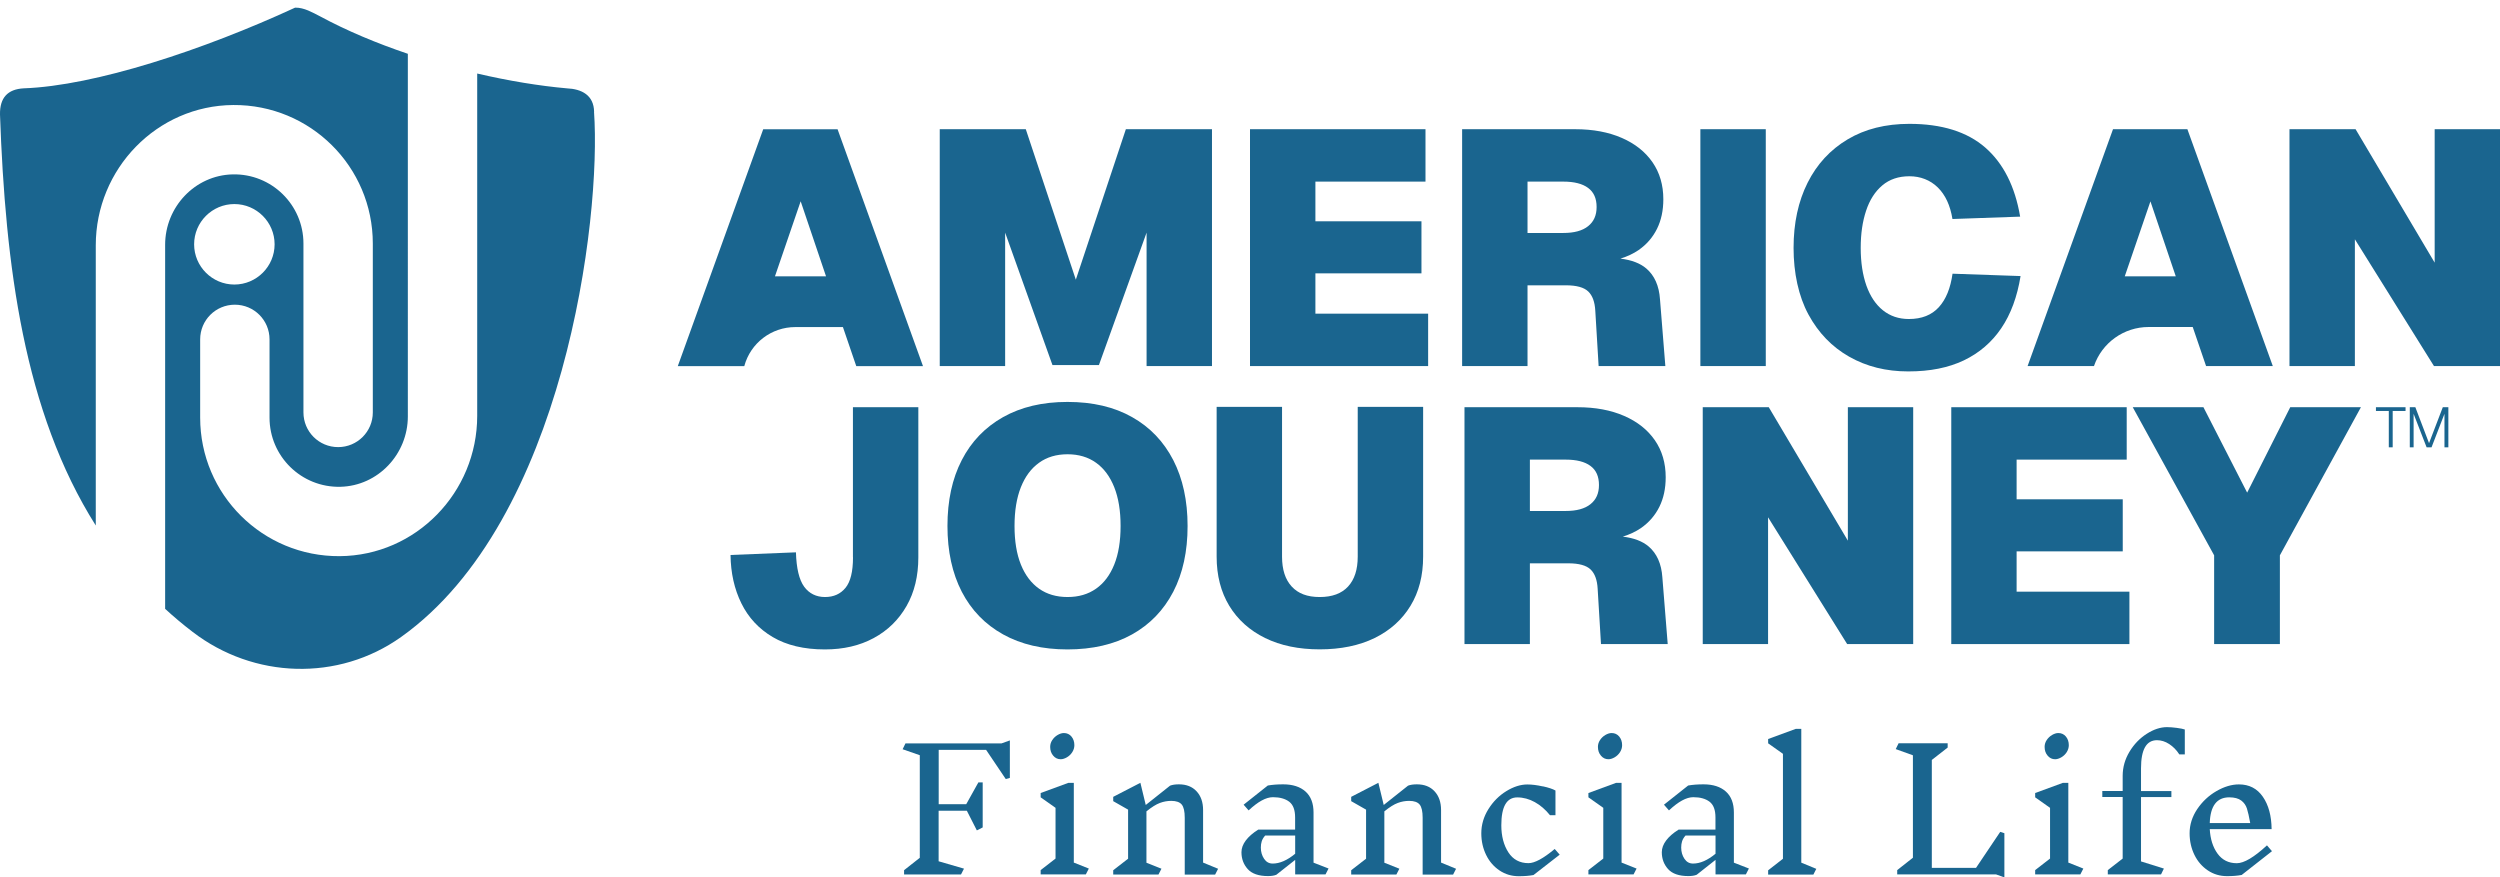
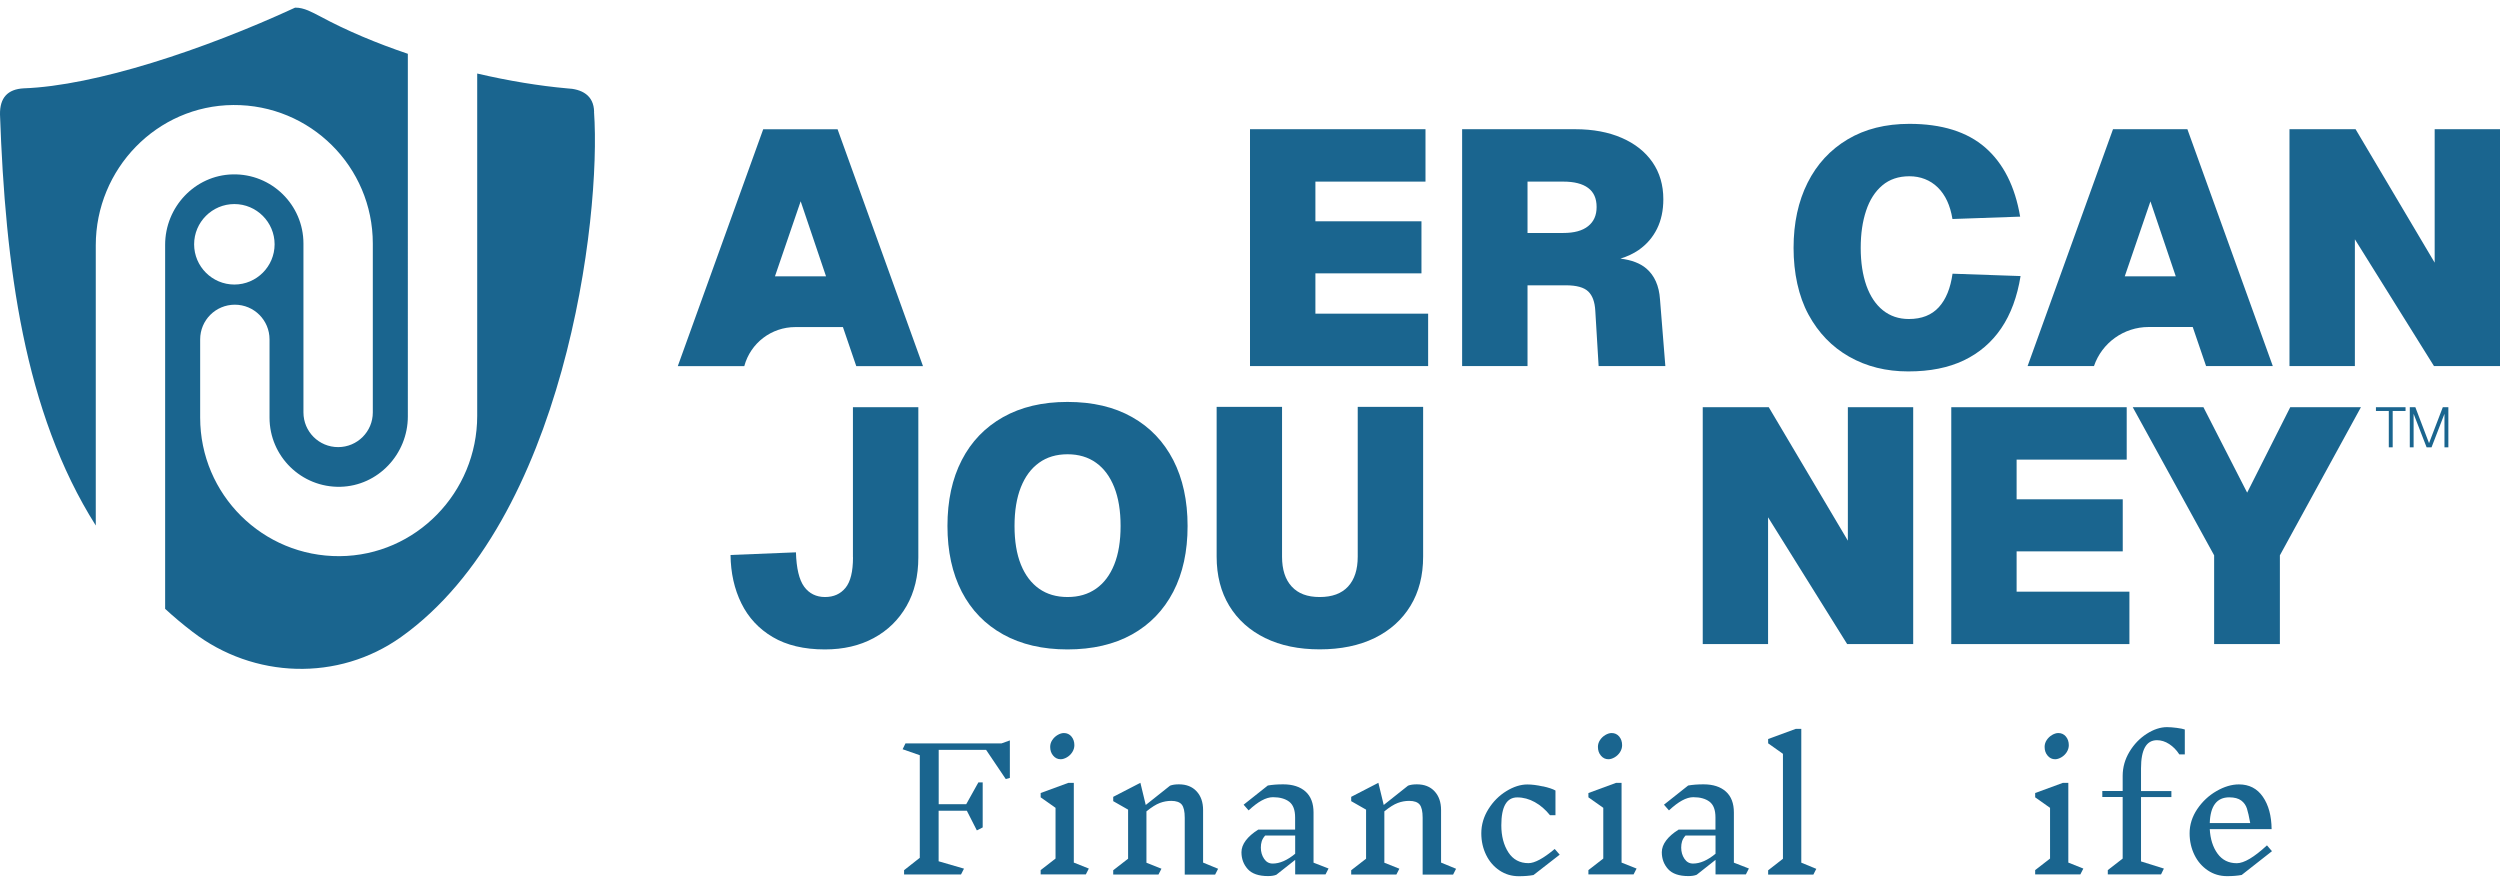
<svg xmlns="http://www.w3.org/2000/svg" id="Layer_2" data-name="Layer 2" viewBox="0 0 359.7 126.25">
  <defs>
    <style>
      .cls-1 {
        fill: #1a658f;
      }
    </style>
  </defs>
  <g id="Color">
    <g id="AJFL_Horizontal_Final_Color" data-name="AJFL Horizontal Final Color">
      <g>
        <path class="cls-1" d="M145.31,111.92l-.6.17-2.83-4.2h-6.82v7.82h3.96l1.75-3.14h.62v6.48l-.84.43-1.44-2.83h-4.06v7.27l3.65,1.06-.43.84h-8.19v-.62l2.26-1.78v-14.76l-2.47-.86.41-.84h13.82l1.2-.43v5.4Z" />
        <path class="cls-1" d="M156.23,125.81h-6.5v-.62l2.14-1.66v-7.3l-2.14-1.51v-.62l3.98-1.46h.79v11.47l2.16.86-.43.84ZM154.16,105.97c.28.34.42.75.42,1.25,0,.35-.1.68-.3,1-.2.31-.46.56-.77.74-.31.18-.61.28-.9.28-.43,0-.79-.17-1.08-.52-.29-.34-.43-.76-.43-1.26,0-.35.1-.68.3-.98.2-.3.46-.55.77-.73.31-.18.61-.28.9-.28.45,0,.81.17,1.09.5Z" />
        <path class="cls-1" d="M174.83,125.84h-4.37v-8.18c0-.91-.14-1.54-.43-1.9-.29-.35-.79-.53-1.51-.53-.56,0-1.11.1-1.64.3-.54.2-1.18.6-1.93,1.21v7.39l2.16.86-.43.84h-6.51v-.62l2.14-1.66v-7.06l-2.14-1.22v-.62l3.91-2.02.77,3.19,3.5-2.78c.34-.13.76-.19,1.27-.19,1.07,0,1.92.33,2.54,1,.62.66.94,1.56.94,2.7v7.56l2.16.89-.43.84Z" />
        <path class="cls-1" d="M190.72,125.81h-4.37v-2.09l-2.71,2.14c-.32.13-.72.19-1.2.19-1.34,0-2.32-.34-2.92-1.01-.6-.67-.9-1.48-.9-2.42,0-.58.21-1.14.62-1.69s1.02-1.08,1.8-1.57h5.3v-1.75c0-1.07-.28-1.82-.85-2.26-.57-.43-1.35-.65-2.34-.65s-2.14.63-3.5,1.9l-.72-.82,3.48-2.76c.62-.11,1.36-.17,2.21-.17,1.38,0,2.45.35,3.22,1.04s1.15,1.7,1.15,3.01v7.22l2.16.84-.43.84ZM186.35,122.84v-2.62h-4.32c-.24.27-.4.54-.49.82-.09.27-.13.58-.13.91,0,.62.16,1.16.47,1.62.31.46.72.68,1.24.68,1.01,0,2.09-.47,3.24-1.42Z" />
        <path class="cls-1" d="M209.06,125.84h-4.37v-8.18c0-.91-.14-1.54-.43-1.9-.29-.35-.79-.53-1.51-.53-.56,0-1.11.1-1.64.3-.54.2-1.18.6-1.93,1.21v7.39l2.16.86-.43.84h-6.5v-.62l2.14-1.66v-7.06l-2.14-1.22v-.62l3.91-2.02.77,3.19,3.5-2.78c.34-.13.76-.19,1.27-.19,1.07,0,1.92.33,2.54,1,.62.66.94,1.56.94,2.7v7.56l2.16.89-.43.84Z" />
        <path class="cls-1" d="M221.96,113.13c.84.18,1.45.39,1.84.61v3.55h-.79c-.64-.8-1.37-1.43-2.18-1.88s-1.66-.68-2.52-.68c-1.54,0-2.3,1.34-2.3,4.01,0,1.55.34,2.85,1.01,3.89.67,1.04,1.64,1.56,2.9,1.56.89,0,2.15-.68,3.77-2.04l.72.82-3.77,2.93c-.59.11-1.29.17-2.11.17-1.02,0-1.95-.27-2.77-.82s-1.47-1.29-1.93-2.23c-.46-.94-.7-1.98-.7-3.12,0-1.23.34-2.39,1.02-3.48.68-1.09,1.54-1.95,2.58-2.59,1.04-.64,2.05-.96,3.03-.96.64,0,1.38.09,2.22.28Z" />
        <path class="cls-1" d="M235.05,125.81h-6.51v-.62l2.14-1.66v-7.3l-2.14-1.51v-.62l3.98-1.46h.79v11.47l2.16.86-.43.84ZM232.97,105.97c.28.34.42.75.42,1.25,0,.35-.1.68-.3,1-.2.31-.46.56-.77.74-.31.18-.61.28-.9.28-.43,0-.79-.17-1.08-.52-.29-.34-.43-.76-.43-1.26,0-.35.1-.68.3-.98.2-.3.46-.55.77-.73.31-.18.61-.28.9-.28.45,0,.81.17,1.09.5Z" />
        <path class="cls-1" d="M251.2,125.81h-4.37v-2.09l-2.71,2.14c-.32.13-.72.19-1.2.19-1.34,0-2.32-.34-2.92-1.01-.6-.67-.9-1.48-.9-2.42,0-.58.21-1.14.62-1.69s1.02-1.08,1.8-1.57h5.3v-1.75c0-1.07-.28-1.82-.85-2.26-.57-.43-1.35-.65-2.34-.65s-2.14.63-3.5,1.9l-.72-.82,3.48-2.76c.62-.11,1.36-.17,2.21-.17,1.38,0,2.45.35,3.22,1.04s1.15,1.7,1.15,3.01v7.22l2.16.84-.43.84ZM246.83,122.84v-2.62h-4.32c-.24.27-.4.54-.49.82-.09.27-.13.58-.13.91,0,.62.16,1.16.47,1.62.31.46.72.68,1.24.68,1.01,0,2.09-.47,3.24-1.42Z" />
        <path class="cls-1" d="M260.9,125.84h-6.5v-.62l2.13-1.66v-15.1l-2.13-1.51v-.62l3.98-1.46h.79v19.25l2.16.89-.43.84Z" />
-         <path class="cls-1" d="M287.18,125.81h-14.21v-.62l2.26-1.78v-14.74l-2.47-.89.41-.84h7.06v.62l-2.28,1.78v15.53h6.36l3.48-5.18.6.19v6.36l-1.2-.43Z" />
        <path class="cls-1" d="M299.32,125.81h-6.5v-.62l2.14-1.66v-7.3l-2.14-1.51v-.62l3.98-1.46h.79v11.47l2.16.86-.43.84ZM297.24,105.97c.28.34.42.75.42,1.25,0,.35-.1.68-.3,1-.2.31-.46.56-.77.74-.31.18-.61.28-.9.28-.43,0-.79-.17-1.08-.52-.29-.34-.43-.76-.43-1.26,0-.35.1-.68.3-.98.2-.3.46-.55.77-.73.31-.18.61-.28.9-.28.45,0,.81.17,1.09.5Z" />
        <path class="cls-1" d="M313.21,104.73c.54.07.92.15,1.14.23v3.58h-.79c-.4-.62-.89-1.12-1.46-1.49-.57-.37-1.16-.55-1.75-.55-1.54,0-2.3,1.35-2.3,4.06v3.26h4.37v.86h-4.37v9.26l3.29,1.03-.41.84h-7.66v-.62l2.14-1.66v-8.86h-2.93v-.86h2.93v-2.18c0-1.23.33-2.39.98-3.47s1.48-1.94,2.48-2.58c1-.64,1.97-.96,2.92-.96.42,0,.89.04,1.43.11Z" />
        <path class="cls-1" d="M322.53,125.89c-.59.11-1.29.17-2.09.17-1.03,0-1.95-.27-2.77-.82s-1.47-1.29-1.93-2.23-.7-1.98-.7-3.12c0-1.23.37-2.39,1.1-3.48.74-1.09,1.66-1.95,2.77-2.59,1.11-.64,2.19-.96,3.23-.96,1.47,0,2.62.59,3.44,1.78.82,1.18,1.24,2.74,1.26,4.66h-8.9c.08,1.42.45,2.6,1.12,3.52s1.59,1.38,2.77,1.38c1.04,0,2.49-.86,4.34-2.57l.72.84-4.37,3.43ZM317.95,118.42h5.81c-.16-.91-.32-1.6-.47-2.08-.15-.47-.42-.86-.82-1.16s-.97-.46-1.74-.46h.02c-1.79,0-2.73,1.23-2.81,3.7Z" />
      </g>
      <g>
        <polygon class="cls-1" points="341.85 59.13 343.7 59.13 343.7 64.36 344.26 64.36 344.26 59.13 346.11 59.13 346.11 58.59 341.85 58.59 341.85 59.13" />
        <polygon class="cls-1" points="349.49 63.76 347.52 58.59 346.72 58.59 346.72 64.36 347.27 64.36 347.27 59.54 349.14 64.36 349.85 64.36 351.71 59.54 351.71 64.36 352.27 64.36 352.27 58.59 351.47 58.59 349.49 63.76" />
        <path class="cls-1" d="M107.09,52.67s0,0,0,0c.9-3.33,3.92-5.61,7.33-5.61h6.86l1.92,5.62h9.6l-12.29-34.08h-10.7l-12.29,34.08h9.56ZM111.5,39.76l3.7-10.8,3.65,10.8h-7.34Z" />
-         <polygon class="cls-1" points="144.62 33.47 151.43 52.53 158.11 52.53 164.97 33.47 164.97 52.67 174.38 52.67 174.38 18.59 161.99 18.59 154.79 40.24 147.59 18.59 135.21 18.59 135.21 52.67 144.62 52.67 144.62 33.47" />
        <polygon class="cls-1" points="205.48 45.13 189.26 45.13 189.26 39.33 204.52 39.33 204.52 31.84 189.26 31.84 189.26 26.13 205.1 26.13 205.1 18.59 179.85 18.59 179.85 52.67 205.48 52.67 205.48 45.13" />
        <path class="cls-1" d="M219.78,41.05h5.52c1.54,0,2.61.3,3.22.89.61.59.94,1.51,1.01,2.76l.48,7.97h9.6l-.77-9.6c-.13-1.95-.79-3.43-1.97-4.44-.89-.76-2.14-1.23-3.72-1.42.98-.31,1.86-.71,2.62-1.24,1.15-.8,2.03-1.82,2.64-3.05.61-1.23.91-2.65.91-4.25,0-2.05-.52-3.82-1.56-5.33-1.04-1.5-2.51-2.67-4.42-3.5-1.9-.83-4.14-1.25-6.7-1.25h-16.27v34.08h9.41v-11.62ZM219.78,26.13h5.14c1.57,0,2.76.3,3.58.91.82.61,1.22,1.52,1.22,2.74s-.41,2.11-1.22,2.76c-.82.66-2.01.98-3.58.98h-5.14v-7.39Z" />
-         <rect class="cls-1" x="244.65" y="18.59" width="9.41" height="34.08" />
        <path class="cls-1" d="M266.08,51.33c2.48,1.41,5.3,2.11,8.47,2.11s5.77-.53,7.99-1.58c2.22-1.06,4.02-2.6,5.4-4.63,1.38-2.03,2.3-4.54,2.78-7.51l-9.79-.34c-.29,2.08-.94,3.69-1.97,4.82s-2.46,1.7-4.32,1.7c-1.44,0-2.68-.42-3.72-1.25s-1.83-2.02-2.38-3.55c-.54-1.54-.82-3.34-.82-5.42s.26-3.8.77-5.35c.51-1.55,1.29-2.77,2.33-3.65,1.04-.88,2.34-1.32,3.91-1.32s2.99.54,4.08,1.61c1.09,1.07,1.79,2.58,2.11,4.54l9.74-.34c-.74-4.35-2.41-7.66-5.02-9.94-2.61-2.27-6.25-3.41-10.92-3.41-3.42,0-6.38.74-8.88,2.23-2.5,1.49-4.42,3.57-5.76,6.24-1.34,2.67-2.02,5.8-2.02,9.38s.71,6.94,2.14,9.58,3.38,4.66,5.86,6.07Z" />
        <path class="cls-1" d="M309.14,47.05h6.35l1.92,5.62h9.6l-12.29-34.08h-10.7l-12.29,34.08h9.55c1.15-3.36,4.31-5.62,7.86-5.62ZM309.4,28.96l3.65,10.8h-7.34l3.7-10.8Z" />
        <polygon class="cls-1" points="338.82 34.43 350.2 52.67 359.7 52.67 359.7 18.59 350.3 18.59 350.3 37.79 338.92 18.59 329.41 18.59 329.41 52.67 338.82 52.67 338.82 34.43" />
        <path class="cls-1" d="M122.73,80.19c0,2.05-.36,3.51-1.08,4.39-.72.88-1.7,1.32-2.95,1.32s-2.28-.5-3-1.49c-.72-.99-1.11-2.64-1.18-4.94l-9.41.38c.03,2.59.55,4.91,1.56,6.96,1.01,2.05,2.51,3.67,4.51,4.85s4.5,1.78,7.51,1.78c2.66,0,4.99-.54,7.01-1.63,2.02-1.09,3.59-2.62,4.73-4.61s1.7-4.32,1.7-7.01v-21.6h-9.41v21.6Z" />
        <path class="cls-1" d="M136.32,75.68c0,3.65.69,6.8,2.06,9.46,1.38,2.66,3.36,4.7,5.95,6.14,2.59,1.44,5.68,2.16,9.26,2.16s6.71-.72,9.29-2.16c2.58-1.44,4.55-3.49,5.93-6.14,1.38-2.66,2.06-5.81,2.06-9.46s-.69-6.81-2.06-9.48c-1.38-2.67-3.35-4.74-5.93-6.19-2.58-1.46-5.67-2.18-9.29-2.18s-6.67.73-9.26,2.18c-2.59,1.46-4.58,3.52-5.95,6.19-1.38,2.67-2.06,5.83-2.06,9.48ZM146.88,70.11c.61-1.54,1.48-2.71,2.62-3.53,1.14-.82,2.5-1.22,4.1-1.22s2.97.41,4.1,1.22c1.14.82,2.01,1.99,2.62,3.53.61,1.54.91,3.39.91,5.57s-.3,4.02-.91,5.54c-.61,1.52-1.48,2.68-2.62,3.48s-2.5,1.2-4.1,1.2-2.97-.4-4.1-1.2-2.01-1.96-2.62-3.48c-.61-1.52-.91-3.37-.91-5.54s.3-4.03.91-5.57Z" />
        <path class="cls-1" d="M175.05,58.54v21.55c0,2.72.61,5.08,1.82,7.08,1.22,2,2.94,3.54,5.16,4.63,2.22,1.09,4.84,1.63,7.85,1.63s5.67-.54,7.9-1.63c2.22-1.09,3.94-2.63,5.16-4.63,1.22-2,1.82-4.36,1.82-7.08v-21.55h-9.41v21.55c0,1.86-.46,3.29-1.39,4.3-.93,1.01-2.29,1.51-4.08,1.51s-3.1-.5-4.03-1.51-1.39-2.44-1.39-4.3v-21.55h-9.41Z" />
-         <path class="cls-1" d="M220.12,81.05h5.52c1.54,0,2.61.3,3.22.89.61.59.94,1.51,1.01,2.76l.48,7.97h9.6l-.77-9.6c-.13-1.95-.79-3.43-1.97-4.44-.89-.76-2.14-1.23-3.72-1.42.98-.31,1.86-.71,2.62-1.24,1.15-.8,2.03-1.82,2.64-3.05.61-1.23.91-2.65.91-4.25,0-2.05-.52-3.82-1.56-5.33-1.04-1.5-2.51-2.67-4.42-3.5-1.9-.83-4.14-1.25-6.7-1.25h-16.27v34.08h9.41v-11.62ZM220.12,66.13h5.14c1.57,0,2.76.3,3.58.91.82.61,1.22,1.52,1.22,2.74s-.41,2.11-1.22,2.76c-.82.66-2.01.98-3.58.98h-5.14v-7.39Z" />
        <polygon class="cls-1" points="275.27 92.67 275.27 58.59 265.87 58.59 265.87 77.79 254.49 58.59 244.99 58.59 244.99 92.67 254.39 92.67 254.39 74.43 265.77 92.67 275.27 92.67" />
        <polygon class="cls-1" points="305.99 66.13 305.99 58.59 280.75 58.59 280.75 92.67 306.38 92.67 306.38 85.13 290.15 85.13 290.15 79.33 305.42 79.33 305.42 71.84 290.15 71.84 290.15 66.13 305.99 66.13" />
        <polygon class="cls-1" points="328.03 92.67 328.03 79.9 339.69 58.59 329.52 58.59 323.32 70.88 317.03 58.59 306.86 58.59 318.57 79.9 318.57 92.67 328.03 92.67" />
      </g>
      <g id="AJFL_Final_Mark" data-name="AJFL Final Mark">
        <path class="cls-1" d="M85.48,16.11c-.03-2.43-1.8-3.31-3.93-3.4-3.93-.35-8.34-1.07-12.89-2.13v49.26c0,10.99-8.79,20.1-19.78,20.18-11.08.08-20.08-8.87-20.08-19.93v-11.26c0-2.76,2.23-4.99,4.99-4.99s4.99,2.23,4.99,4.99v11.26c0,5.57,4.59,10.08,10.19,9.95,5.43-.13,9.71-4.7,9.71-10.13V7.74c-4.44-1.5-8.76-3.3-12.63-5.39-1.11-.57-2.29-1.26-3.54-1.25h-.05C29.31,7.17,13.65,12.35,3.4,12.71,1.1,12.84-.04,14.06,0,16.48c.77,21.76,3.44,42.77,13.78,59.13v-40.32c0-10.99,8.79-20.1,19.78-20.18,11.08-.08,20.08,8.87,20.08,19.93v24.3c0,2.76-2.23,4.99-4.99,4.99s-4.99-2.23-4.99-4.99v-24.3c0-5.57-4.59-10.08-10.19-9.95-5.43.13-9.71,4.7-9.71,10.13v52.38c1.25,1.15,2.57,2.26,3.96,3.32,8.79,6.75,20.96,7.16,29.99.73,23.5-16.72,28.84-60.24,27.76-75.56ZM33.72,29.36c3.19,0,5.79,2.6,5.79,5.79s-2.6,5.79-5.79,5.79-5.79-2.6-5.79-5.79,2.6-5.79,5.79-5.79Z" />
      </g>
    </g>
  </g>
</svg>